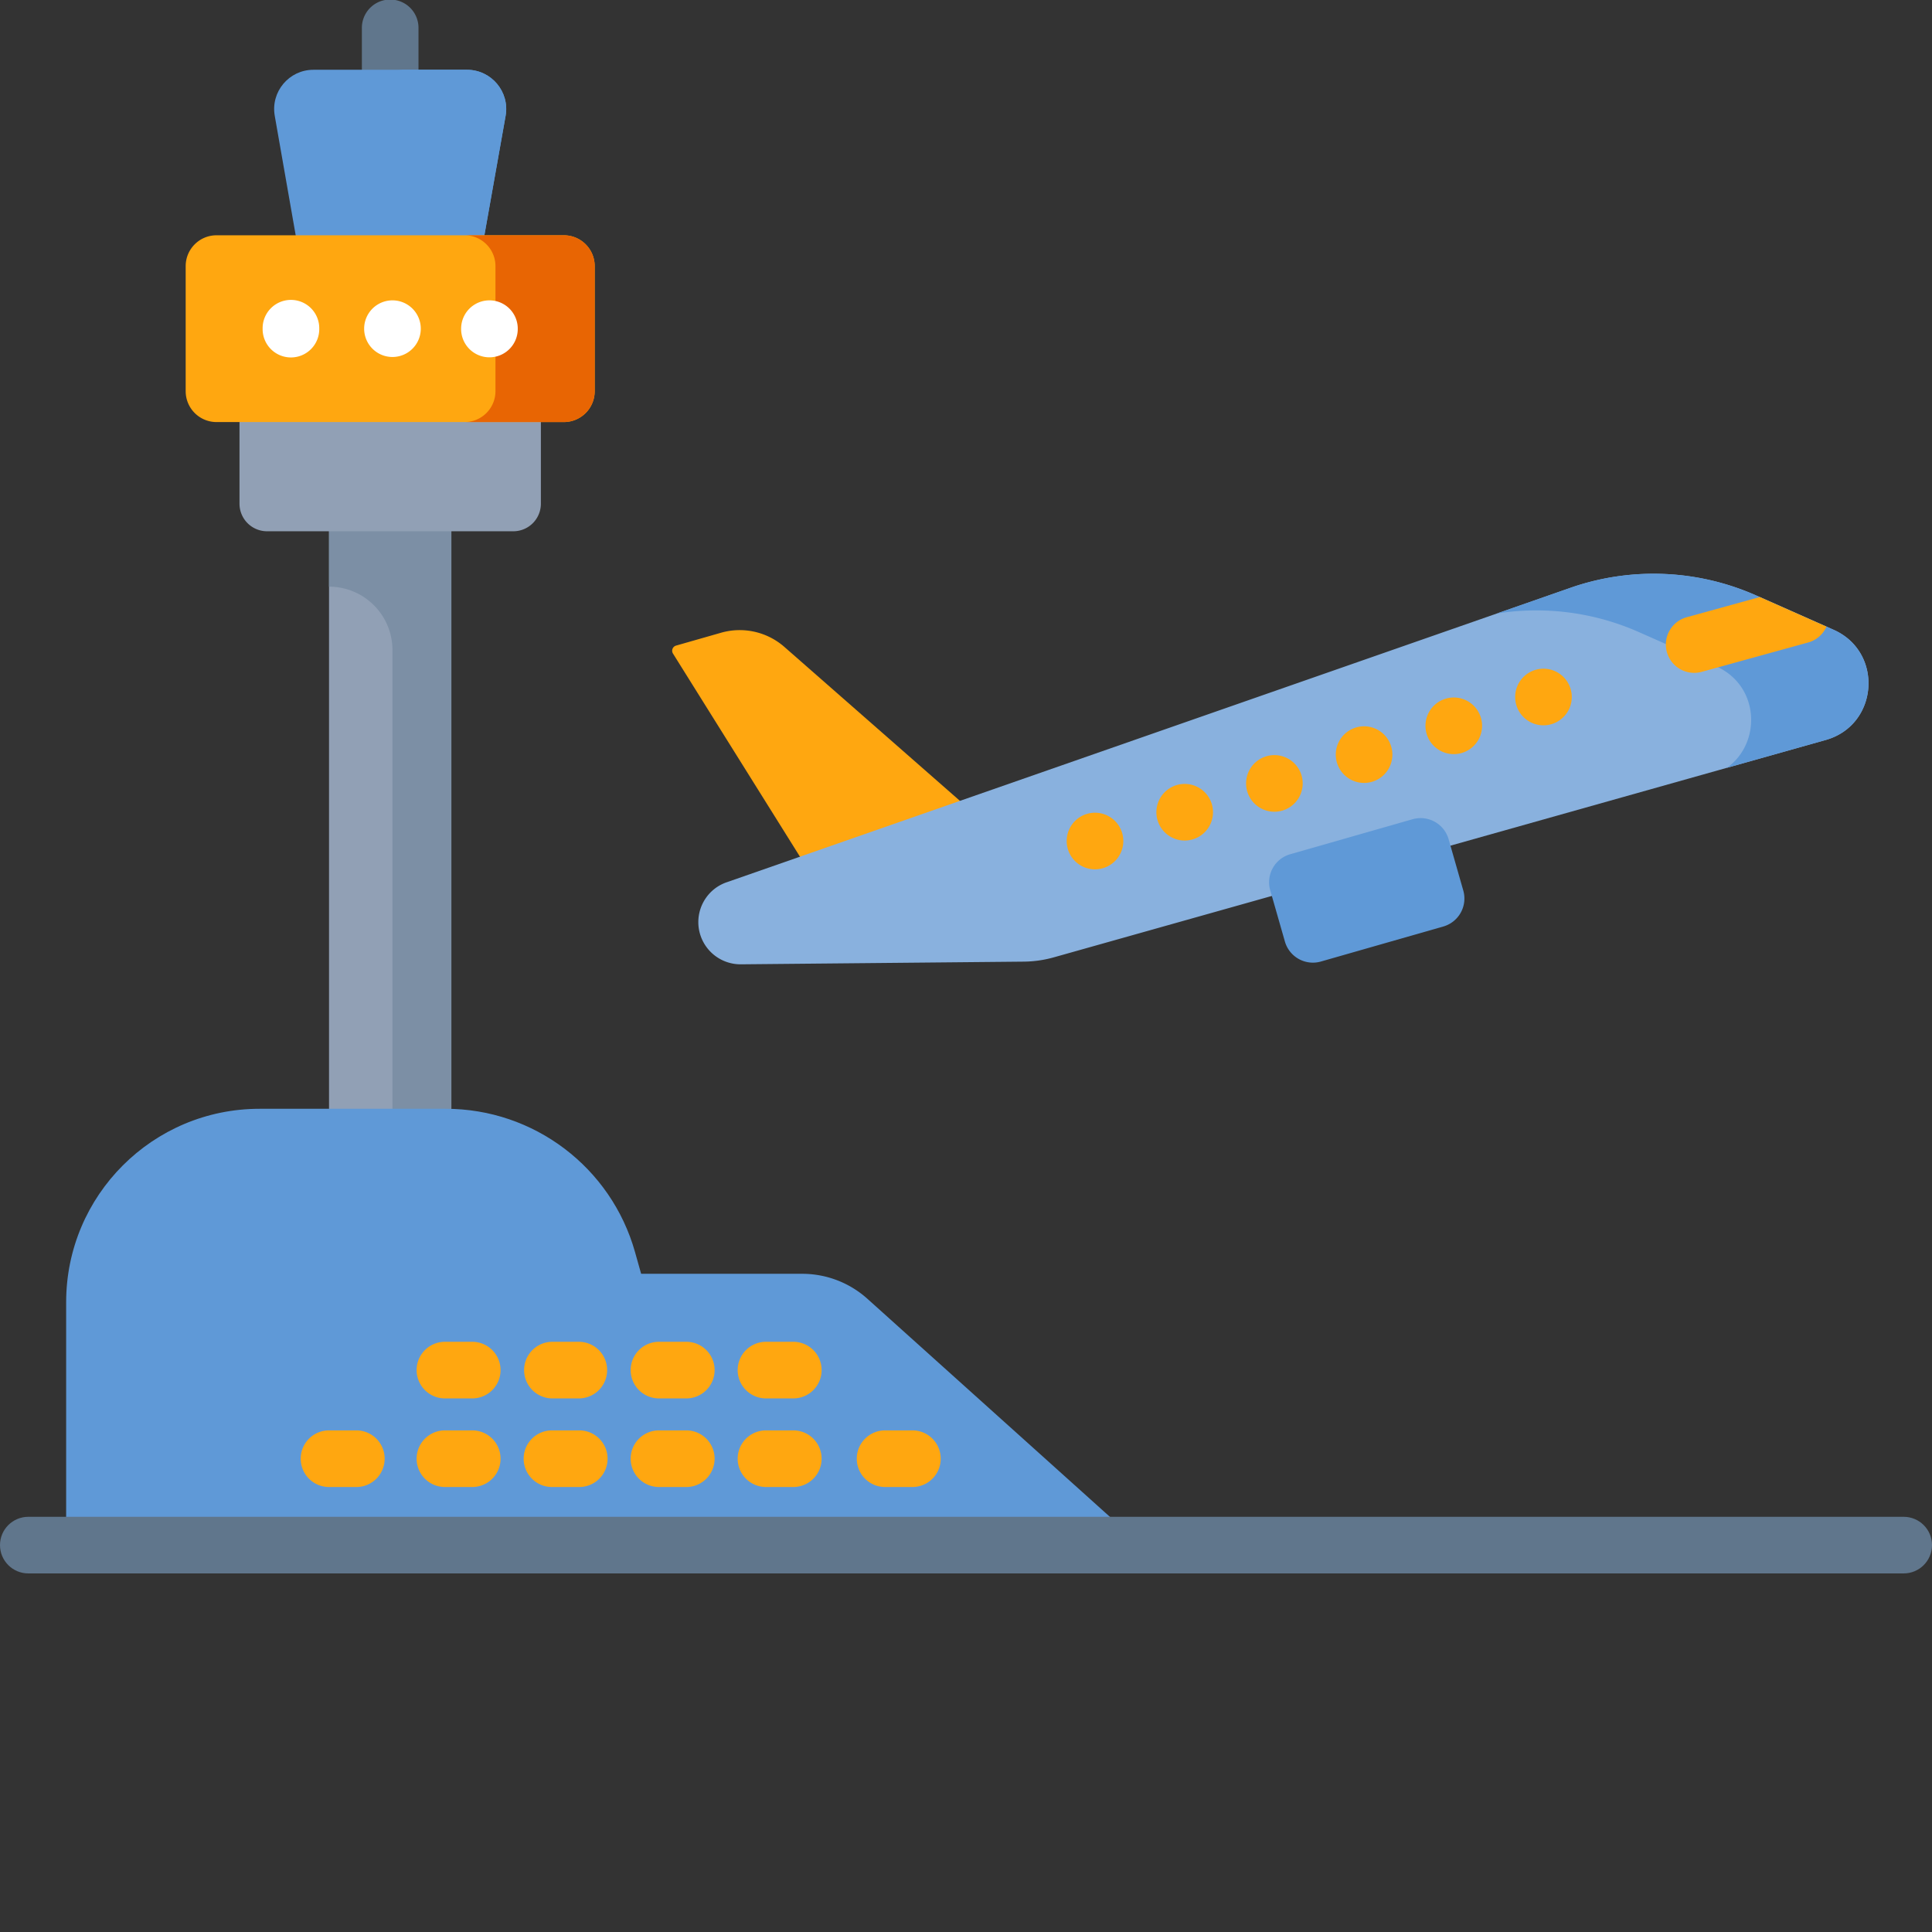
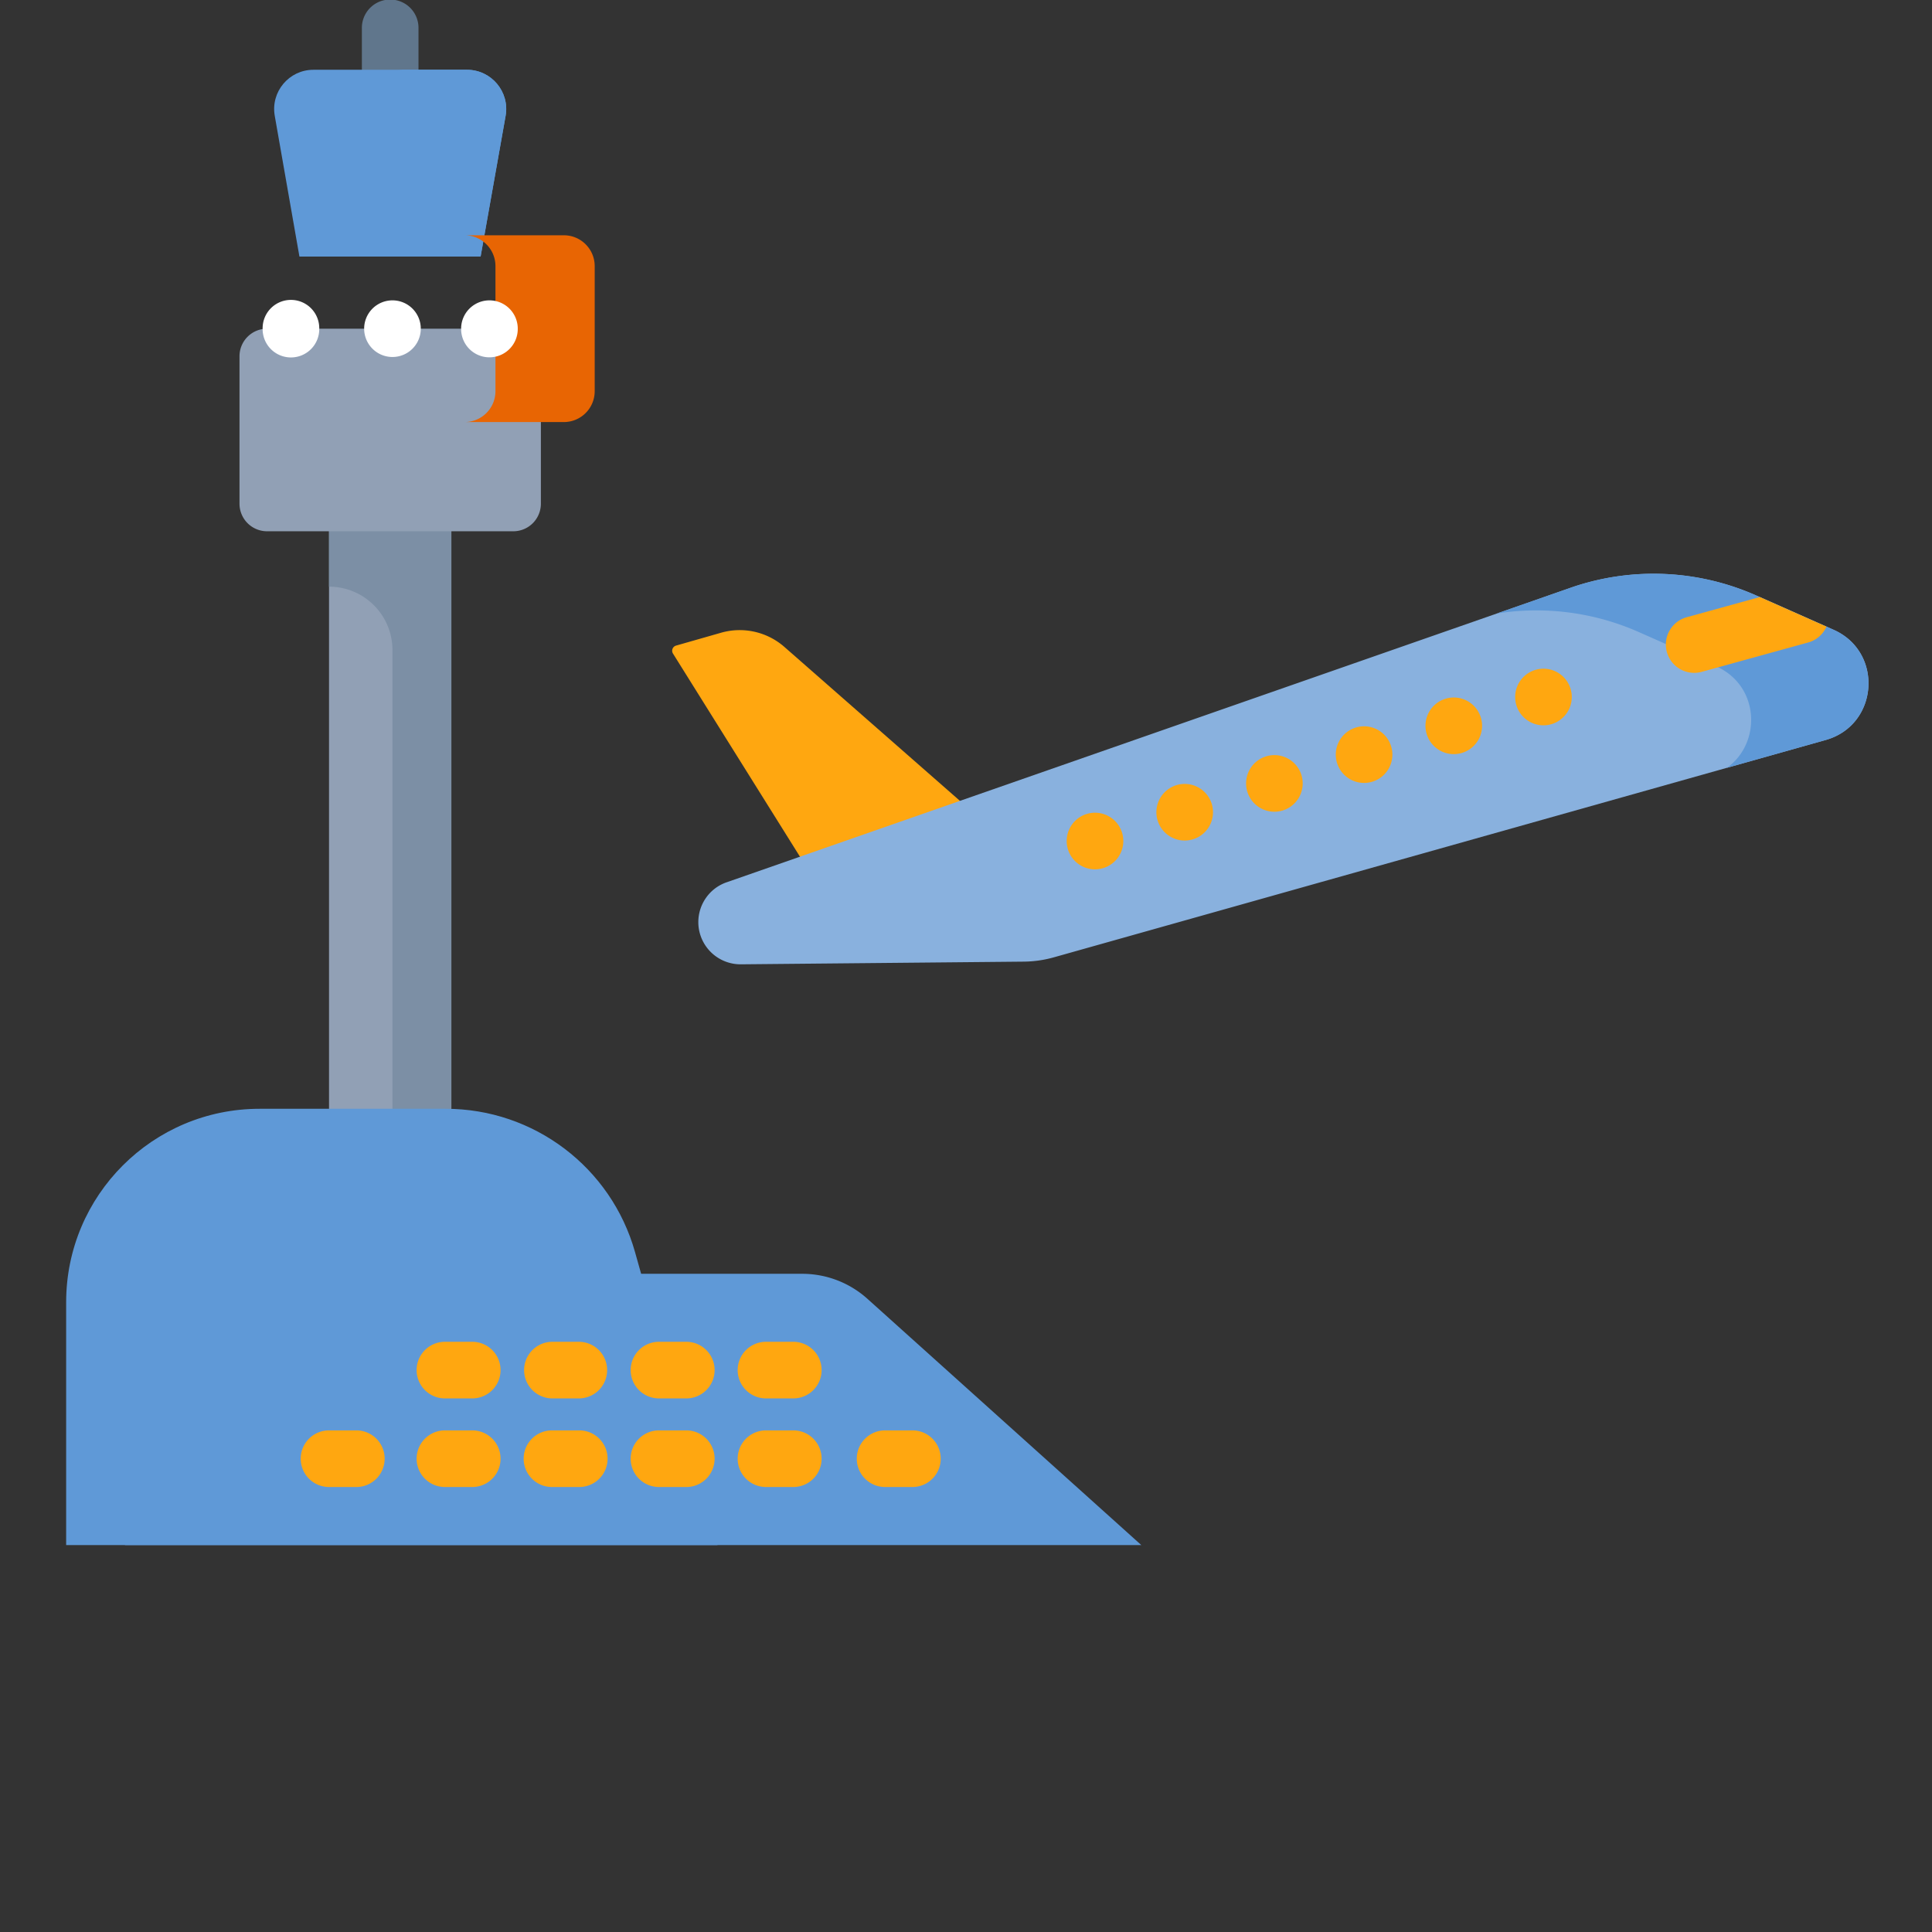
<svg xmlns="http://www.w3.org/2000/svg" version="1.1" width="512" height="512" x="0" y="0" viewBox="0 0 512 512" style="enable-background:new 0 0 512 512" xml:space="preserve" class="">
  <rect x="0" y="0" width="512" height="512" fill="#333333" stroke="none" />
  <g>
    <path fill="#ffa710" d="M207.91 171.477a17.973 17.973 0 0 0-16.832-3.793l-11.918 3.406a1.419 1.419 0 0 0-.812 2.113l34.617 55.375L256 213.645zm0 0" opacity="1" data-original="#10c6ff" class="" />
    <path fill="#91a0b5" d="M119.613 331.121H87.195V138.973h32.418zm0 0" opacity="1" data-original="#91a0b5" class="" />
    <path fill="#60768c" d="M103.402 25.996c-4.14 0-7.5-3.36-7.5-7.504V7.504a7.503 7.503 0 1 1 15.004 0v10.988a7.504 7.504 0 0 1-7.504 7.504zm0 0" opacity="1" data-original="#60768c" class="" />
    <path fill="#7c8fa5" d="M87.195 138.973v16.5c9.285 0 16.813 7.523 16.813 16.812v158.836h15.605V138.973zm0 0" opacity="1" data-original="#7c8fa5" class="" />
    <path fill="#91a0b5" d="M70.781 140.793h65.246a7.312 7.312 0 0 0 7.313-7.313V94.414a7.312 7.312 0 0 0-7.313-7.312H70.781a7.312 7.312 0 0 0-7.312 7.312v39.066a7.312 7.312 0 0 0 7.312 7.313zm0 0" opacity="1" data-original="#91a0b5" class="" />
    <path fill="#5f99d7" d="M79.352 67.992h48.015l6.625-37.281c1.13-6.371-3.77-12.219-10.238-12.219h-40.7c-6.46 0-11.355 5.832-10.242 12.195zm0 0" opacity="1" data-original="#d5e0f2" class="" />
    <path fill="#5f99d7" d="M123.754 18.492h-18.8c6.472 0 11.37 5.848 10.237 12.219l-6.62 37.281h18.796l6.625-37.281c1.13-6.371-3.77-12.219-10.238-12.219zm0 0" opacity="1" data-original="#bdcde5" class="" />
-     <path fill="#ffa710" d="M57.387 111.852h92.035a8.18 8.18 0 0 0 8.18-8.18v-33.14c0-4.52-3.66-8.18-8.18-8.18H57.387c-4.52 0-8.18 3.66-8.18 8.18v33.14a8.18 8.18 0 0 0 8.18 8.18zm0 0" opacity="1" data-original="#10c6ff" class="" />
-     <path fill="#e86503" d="M149.422 62.352h-26.3c4.519 0 8.179 3.66 8.179 8.18v33.14a8.18 8.18 0 0 1-8.18 8.18h26.3a8.18 8.18 0 0 0 8.18-8.18v-33.14c0-4.52-3.66-8.18-8.18-8.18zm0 0" opacity="1" data-original="#03b2e8" class="" />
+     <path fill="#e86503" d="M149.422 62.352h-26.3c4.519 0 8.179 3.66 8.179 8.18v33.14a8.18 8.18 0 0 1-8.18 8.18h26.3a8.18 8.18 0 0 0 8.18-8.18v-33.14c0-4.52-3.66-8.18-8.18-8.18z" opacity="1" data-original="#03b2e8" class="" />
    <path fill="#5f99d7" d="M17.531 409.469h172.61l-21.852-77.649c-6.32-22.465-26.809-37.98-50.144-37.98H68.789c-28.309 0-51.258 22.95-51.258 51.258zm0 0" opacity="1" data-original="#d5e0f2" class="" />
    <path fill="#5f99d7" d="M33.078 409.469h269.387L229.87 344.19a25.84 25.84 0 0 0-17.27-6.62H114.27c-6.95 0-13.606 2.8-18.465 7.769zm0 0" opacity="1" data-original="#bdcde5" class="" />
    <path fill="#ffffff" d="M137.21 87.102a7.504 7.504 0 1 1-15.007 0 7.504 7.504 0 1 1 15.008 0zM111.512 87.102a7.504 7.504 0 1 1-15.008 0 7.504 7.504 0 1 1 15.008 0zM84.605 87.102a7.503 7.503 0 1 1-15.004 0 7.503 7.503 0 1 1 15.004 0zm0 0" opacity="1" data-original="#ffffff" />
    <path fill="#89b1de" d="m483.887 196.09-204.469 57.574a30.49 30.49 0 0 1-8.152 1.18l-74.918.71a11.192 11.192 0 0 1-11.286-11.183c0-4.703 2.973-9.055 7.645-10.605l224.285-78.27a67.046 67.046 0 0 1 48.399 2.3l.98.43 17.664 7.833 1.871.832c13.305 5.89 11.977 25.199-2.02 29.199zm0 0" opacity="1" data-original="#e4eef9" class="" />
    <path fill="#5f99d7" d="m485.906 166.89-1.87-.831-17.669-7.832-.976-.43a67.046 67.046 0 0 0-48.399-2.3l-20.324 7.093a66.995 66.995 0 0 1 37.625 4.91l.98.43 17.668 7.832 1.871.832c11.551 5.117 12.063 20.344 2.836 26.886l26.239-7.39c13.996-4 15.324-23.309 2.02-29.2zm0 0" opacity="1" data-original="#d5e0f2" class="" />
-     <path fill="#5f99d7" d="m382.488 245.535-32.433 9.281a7.72 7.72 0 0 1-9.543-5.3l-3.89-13.594a7.718 7.718 0 0 1 5.296-9.543l32.434-9.277a7.724 7.724 0 0 1 9.546 5.296l3.887 13.594a7.717 7.717 0 0 1-5.297 9.543zm0 0" opacity="1" data-original="#bdcde5" class="" />
    <g fill="#10c6ff">
      <path d="M406.738 177.574a7.502 7.502 0 0 0 4.59 14.285 7.504 7.504 0 0 0 4.852-9.437 7.505 7.505 0 0 0-9.442-4.848zM382.973 185.207a7.504 7.504 0 0 0-4.852 9.438 7.5 7.5 0 0 0 9.438 4.847 7.504 7.504 0 0 0 4.851-9.437c-1.27-3.946-5.496-6.118-9.437-4.848zM359.203 192.84a7.504 7.504 0 0 0-4.851 9.437 7.5 7.5 0 0 0 9.437 4.848 7.5 7.5 0 0 0 4.848-9.438 7.495 7.495 0 0 0-9.434-4.847zM335.434 200.473a7.504 7.504 0 0 0-4.852 9.437 7.5 7.5 0 0 0 9.438 4.848 7.504 7.504 0 0 0 4.851-9.438c-1.27-3.941-5.492-6.117-9.437-4.847zM311.664 208.105a7.504 7.504 0 0 0-4.851 9.438 7.5 7.5 0 0 0 9.437 4.848 7.504 7.504 0 0 0 4.852-9.438 7.505 7.505 0 0 0-9.438-4.848zM287.895 215.738a7.504 7.504 0 0 0-4.852 9.438 7.5 7.5 0 0 0 9.437 4.847 7.504 7.504 0 0 0 4.852-9.437 7.505 7.505 0 0 0-9.437-4.848zM484.035 166.059a7.444 7.444 0 0 1-4.851 4.203l-28.211 7.785a7.7 7.7 0 0 1-2 .27 7.516 7.516 0 0 1-7.235-5.512 7.51 7.51 0 0 1 5.242-9.227l19.387-5.351zM125.152 370.594h-7.238a7.504 7.504 0 0 1-7.504-7.504 7.5 7.5 0 0 1 7.504-7.5h7.238a7.5 7.5 0 0 1 7.504 7.5 7.504 7.504 0 0 1-7.504 7.504zM153.516 370.594h-7.243a7.503 7.503 0 0 1 0-15.004h7.243a7.503 7.503 0 0 1 0 15.004zM181.875 370.594h-7.238a7.504 7.504 0 0 1-7.504-7.504 7.5 7.5 0 0 1 7.504-7.5h7.238a7.5 7.5 0 0 1 7.504 7.5 7.504 7.504 0 0 1-7.504 7.504zM210.234 370.594h-7.238a7.504 7.504 0 0 1-7.504-7.504 7.5 7.5 0 0 1 7.504-7.5h7.238a7.5 7.5 0 0 1 7.504 7.5 7.504 7.504 0 0 1-7.504 7.504zM125.152 394.074h-7.238a7.504 7.504 0 1 1 0-15.008h7.238a7.504 7.504 0 1 1 0 15.008zM94.434 394.074h-7.239a7.504 7.504 0 1 1 0-15.008h7.239a7.504 7.504 0 1 1 0 15.008zM241.8 394.074h-7.241a7.504 7.504 0 1 1 0-15.008h7.242c4.14 0 7.5 3.36 7.5 7.504a7.503 7.503 0 0 1-7.5 7.504zM153.516 394.074h-7.243c-4.14 0-7.5-3.36-7.5-7.504a7.503 7.503 0 0 1 7.5-7.504h7.243c4.14 0 7.5 3.36 7.5 7.504a7.503 7.503 0 0 1-7.5 7.504zM181.875 394.074h-7.238a7.504 7.504 0 1 1 0-15.008h7.238a7.504 7.504 0 1 1 0 15.008zM210.234 394.074h-7.238a7.504 7.504 0 1 1 0-15.008h7.238a7.504 7.504 0 1 1 0 15.008zm0 0" fill="#ffa710" opacity="1" data-original="#10c6ff" class="" />
    </g>
-     <path fill="#60768c" d="M504.496 416.973H7.504c-4.145 0-7.504-3.36-7.504-7.504s3.36-7.5 7.504-7.5h496.992c4.145 0 7.504 3.355 7.504 7.5s-3.36 7.504-7.504 7.504zm0 0" opacity="1" data-original="#60768c" class="" />
  </g>
</svg>